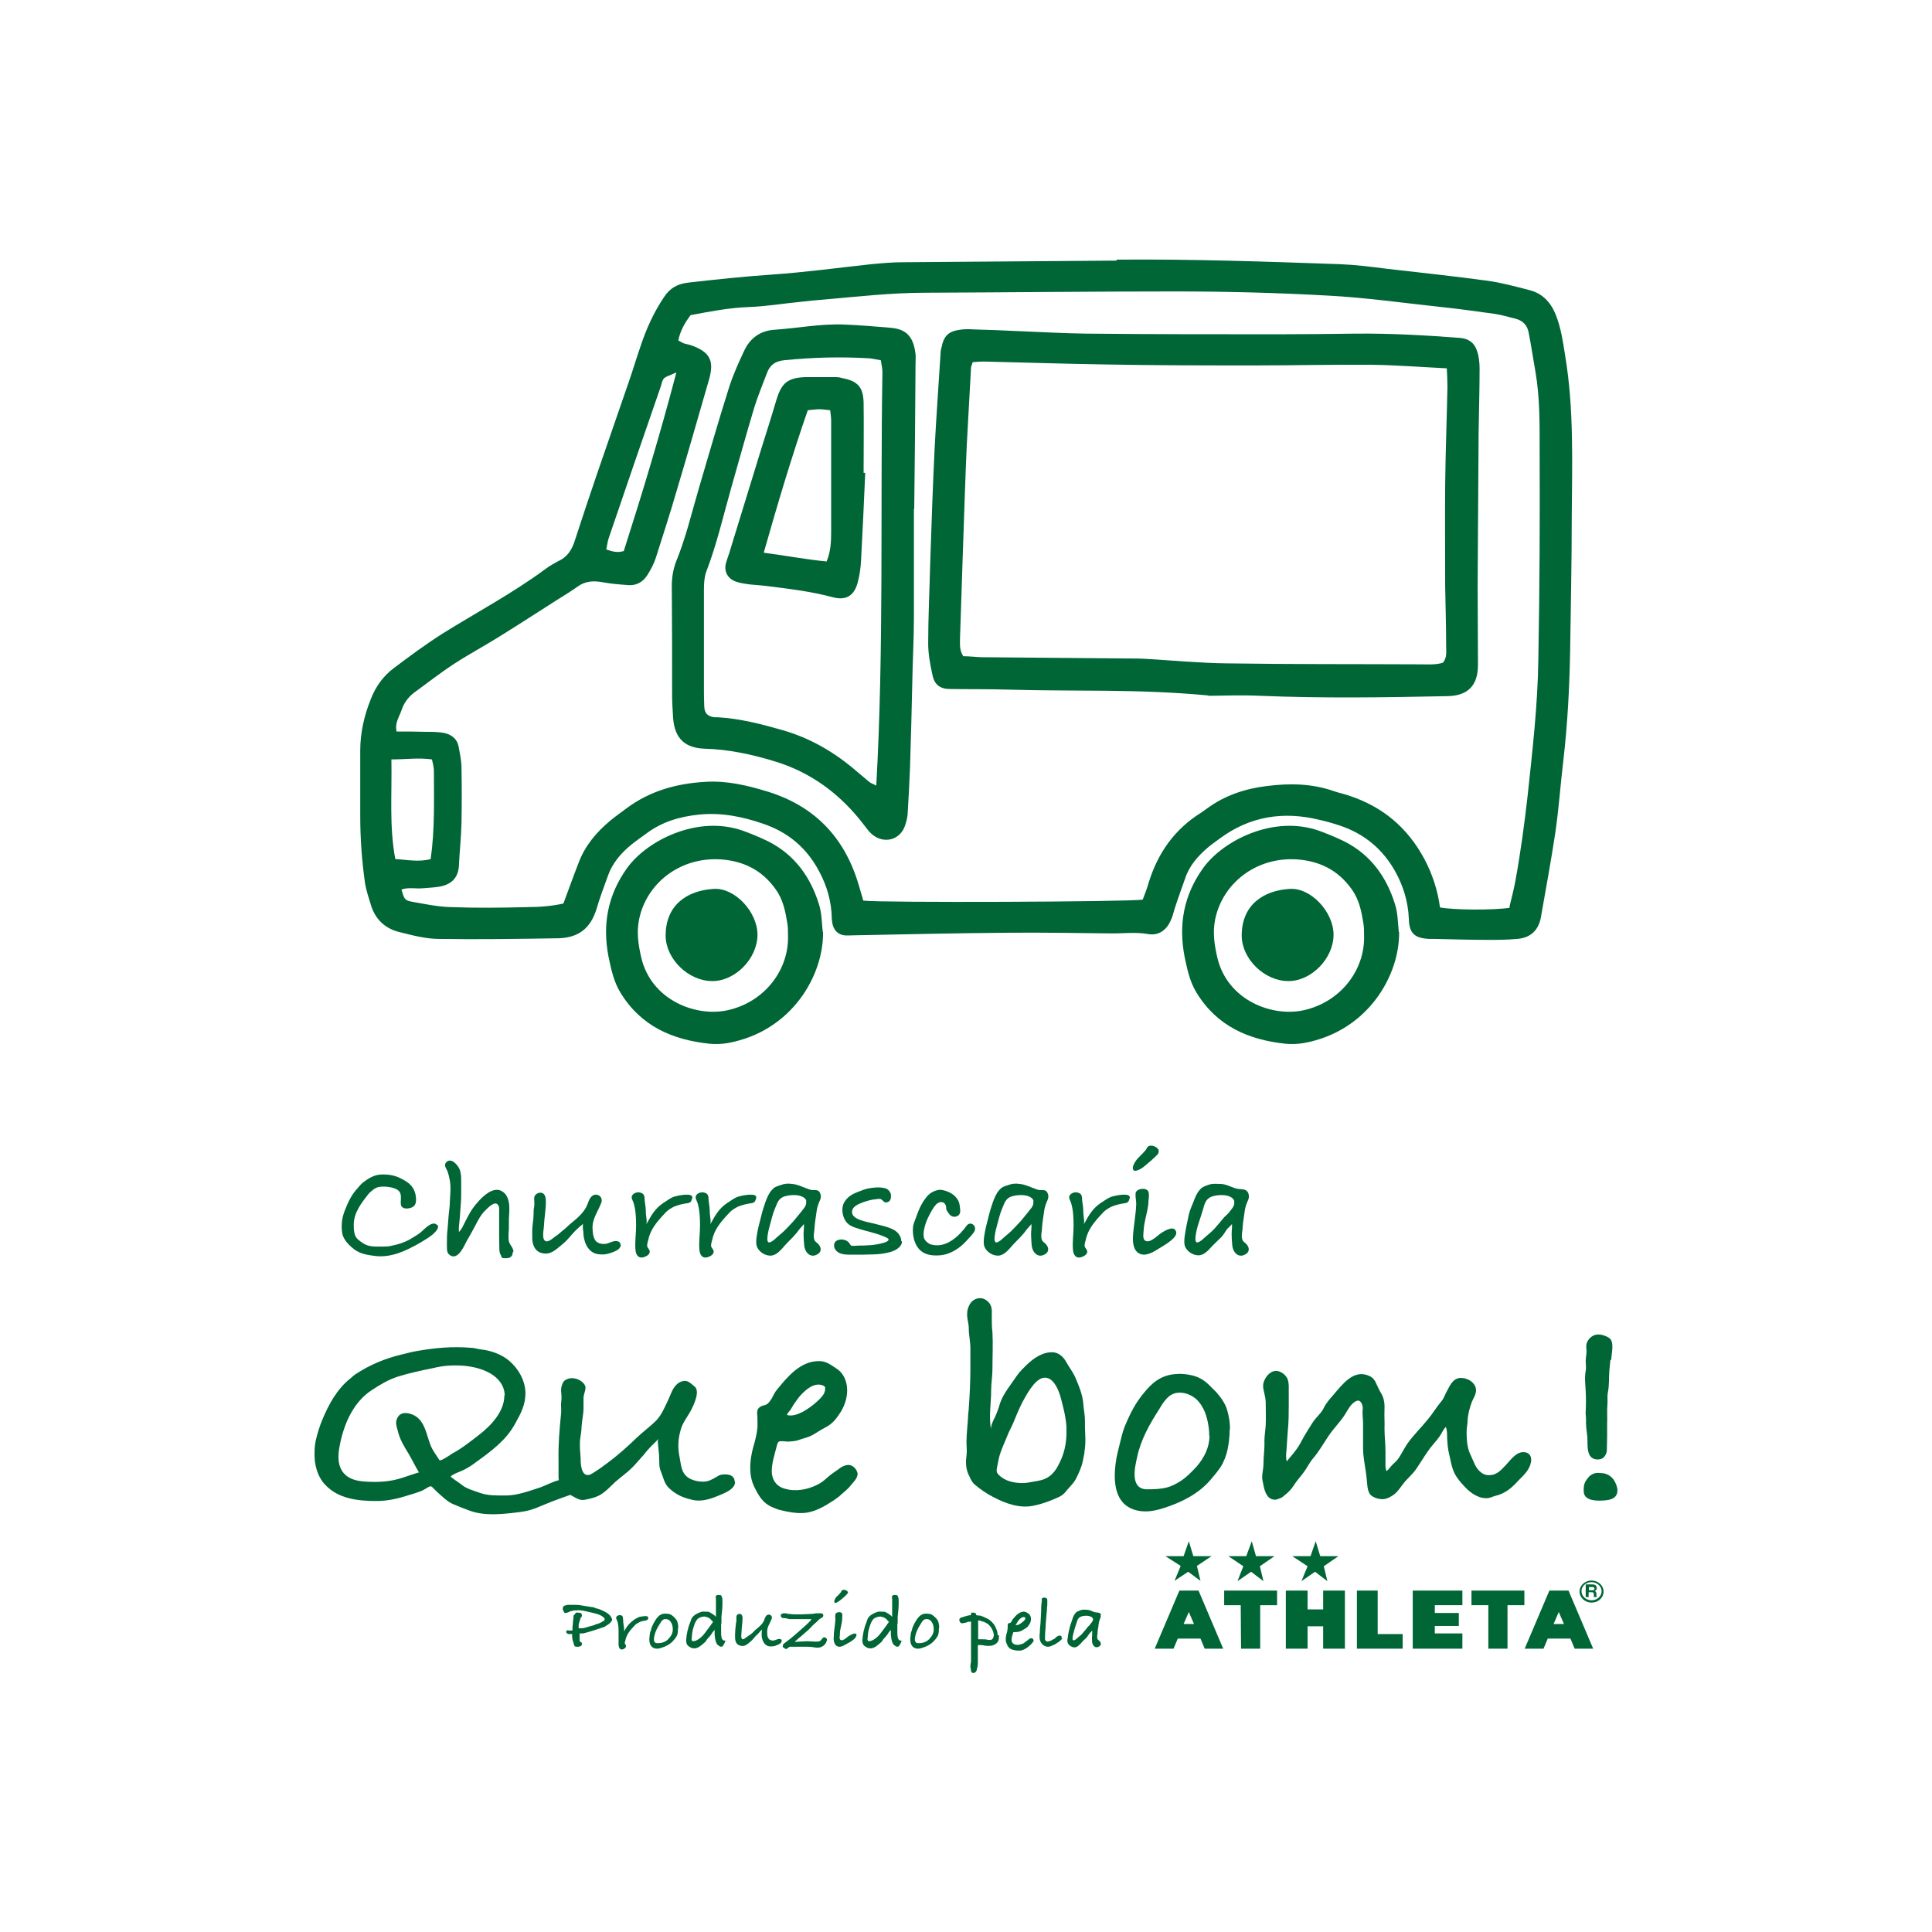
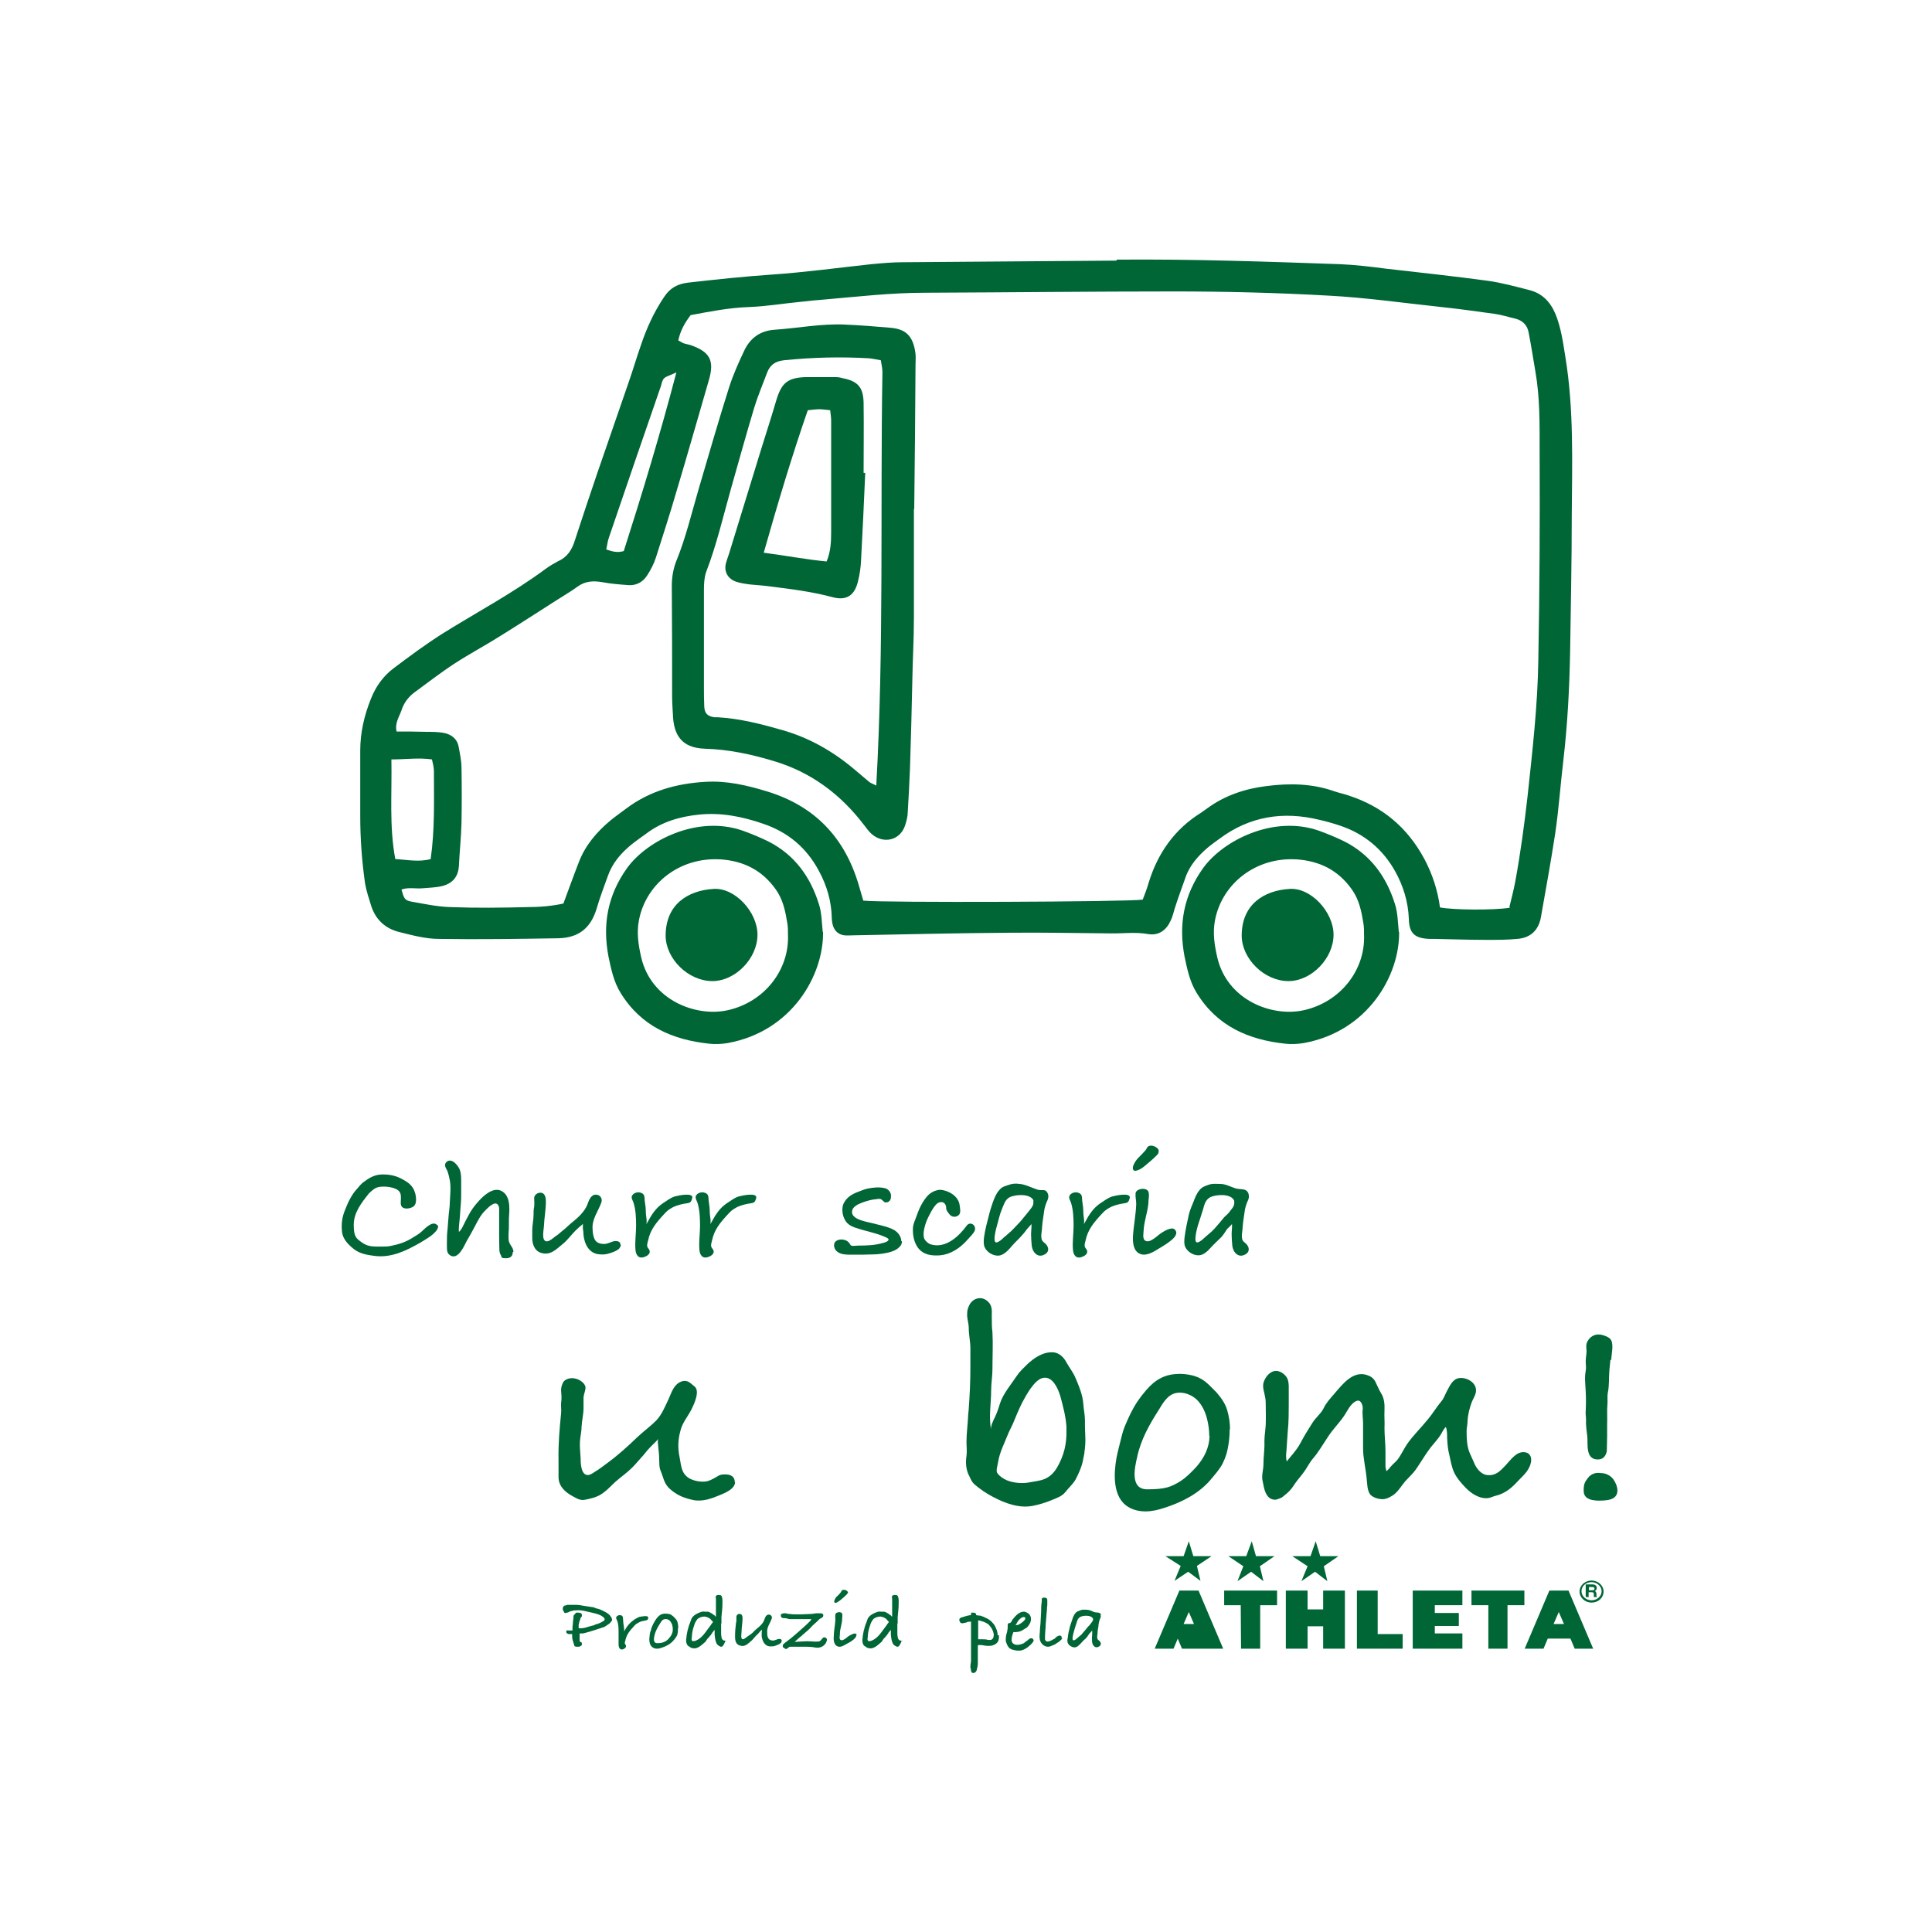
<svg xmlns="http://www.w3.org/2000/svg" id="_レイヤー_1" data-name="レイヤー_1" version="1.1" viewBox="0 0 595.3 595.3">
  <defs>
    <style>
      .st0 {
        fill: #006636;
      }
    </style>
  </defs>
  <path class="st0" d="M344.1,80c23-.2,45.9.6,68.8,1.4,4.8.2,9.6.8,14.3,1.4,10.4,1.2,20.8,2.3,31.1,3.7,4.4.6,8.7,1.8,13,2.9,3.9,1,6.4,3.6,8,7.4,1.7,4.2,2.3,8.6,3,13,2.7,16.3,2.1,32.8,2,49.2,0,13.9-.3,27.7-.5,41.6-.2,11.3-.8,22.6-2.1,33.8-.9,7.5-1.4,15-2.5,22.4-1.3,8.6-2.9,17.2-4.4,25.8-.7,4-3.2,6.4-7.3,6.7-3.1.3-6.2.3-9.2.3-5.5,0-11-.2-16.4-.3-.5,0-1,0-1.5,0-4.5-.2-6.2-1.7-6.3-6.2-.2-5.2-1.7-10.1-4.2-14.6-3.8-6.8-9.5-11.6-17-14.1-2.1-.7-4.2-1.3-6.4-1.8-11.1-2.7-21.4-1.1-30.7,5.8-1.2.9-2.5,1.8-3.7,2.8-3,2.6-5.6,5.5-6.9,9.4-1.1,3.1-2.2,6.1-3.2,9.2-.4,1.3-.7,2.7-1.3,3.9-1.3,2.9-3.7,4.7-7,4.1-4-.7-7.9-.1-11.8-.2-10.3-.1-20.6-.3-30.8-.2-16.1.1-32.2.5-48.3.8-.9,0-1.7.1-2.6,0-2.4-.3-3.8-2.1-3.9-5.2-.1-5.3-1.5-10.1-4-14.7-3.8-7.1-9.5-11.9-17.2-14.5-6.4-2.2-12.9-3.5-19.7-2.8-5.9.6-11.4,2.2-16.2,5.8-1.5,1.1-3.1,2.2-4.6,3.4-3.2,2.6-5.9,5.7-7.3,9.7-1.2,3.4-2.5,6.7-3.5,10.2-1.8,5.8-5.4,8.8-11.6,9-12.3.2-24.7.4-37,.2-4,0-8.1-1.1-12.1-2.1-4.2-1-7.3-3.7-8.7-8-.7-2.3-1.5-4.6-1.9-6.9-1-7-1.5-13.9-1.5-21,0-6.7,0-13.4,0-20,0-5.5,1.2-10.8,3.3-16,1.5-3.8,3.8-7,7-9.4,4.9-3.7,9.9-7.4,15.1-10.7,10.6-6.6,21.7-12.5,31.7-19.9,1.2-.9,2.6-1.7,3.9-2.4,2.9-1.3,4.3-3.6,5.2-6.6,2.2-6.8,4.5-13.6,6.8-20.4,3.2-9.4,6.5-18.7,9.7-28.1,1.3-3.7,2.4-7.5,3.7-11.2,1.8-5.4,4.1-10.5,7.3-15.2,1.8-2.7,4.1-3.9,7.2-4.3,8.7-1,17.3-1.9,26-2.5,10.2-.7,20.4-2.1,30.6-3.2,3.2-.3,6.5-.6,9.7-.6,21.9-.2,43.9-.3,65.8-.5M465.1,279.4c.6-2.5,1.3-5.1,1.8-7.8,1.6-8.7,2.8-17.6,3.8-26.4,1.5-14,3.1-27.9,3.3-41.9.4-21.6.5-43.1.4-64.7,0-8,.1-16.1-1.3-24.1-.7-4-1.3-8.1-2.1-12.1-.4-2.2-1.8-3.6-4-4.2-2.2-.5-4.3-1.2-6.5-1.5-5.8-.8-11.5-1.6-17.3-2.2-11.2-1.2-22.4-2.8-33.7-3.4-15.9-.9-31.8-1.3-47.8-1.3-25.5,0-51,.3-76.6.4-10.5,0-20.8,1.2-31.2,2.1-2.4.2-4.8.4-7.2.7-5.3.5-10.5,1.4-15.8,1.6-6.2.2-12.2,1.4-18.1,2.5-1.9,2.5-3.2,4.9-3.8,7.8.8.4,1.2.7,1.7.9.6.2,1.3.3,2,.5,6.1,2.1,7.5,4.8,5.7,10.9-3.3,11.3-6.5,22.7-9.9,34-2,6.9-4.2,13.7-6.4,20.6-.6,1.9-1.6,3.8-2.7,5.5-1.3,2-3.2,3.1-5.6,3-2.7-.2-5.5-.4-8.1-.9-2.8-.5-5.4-.4-7.8,1.4-2.1,1.5-4.3,2.8-6.5,4.2-5.8,3.7-11.5,7.4-17.3,11-4.6,2.9-9.5,5.5-14.1,8.5-4.3,2.8-8.4,6-12.5,9-1.8,1.4-3.1,3.2-3.8,5.4-.7,2-2.1,3.9-1.5,6.5,3.1,0,6.2,0,9.3.1,1.7,0,3.4,0,5.1.3,2.3.4,4.2,1.7,4.7,4.2.4,2.2.9,4.4.9,6.6.1,5.6.1,11.3,0,16.9-.1,4.4-.6,8.9-.8,13.3-.2,3.4-2,5.4-5.1,6.2-2,.5-4,.5-6.1.7-2.1.2-4.4-.4-6.5.4.8,2.8,1,3.3,3,3.7,4,.7,8.1,1.6,12.2,1.7,7.9.3,15.8.2,23.6,0,3.7,0,7.5-.3,11.1-1.1,1.6-4.3,3.1-8.5,4.7-12.6,2-5.3,5.5-9.4,9.8-13,1.6-1.3,3.3-2.5,4.9-3.7,7.2-5.4,15.5-7.7,24.4-8.2,6.6-.4,12.9,1.1,19.1,3,14.6,4.5,23.8,14.2,28.1,28.8.5,1.6.9,3.2,1.4,4.8,5.4.7,81.4.4,86.1-.3.6-1.6,1.3-3.3,1.8-5.1,2.8-9.2,8-16.6,16.2-21.7.6-.4,1.1-.8,1.7-1.2,5.5-4.1,11.9-6.2,18.5-7,7-.9,14-.8,20.8,1.6,1.4.5,3,.8,4.4,1.3,10.5,3.4,18.2,9.9,23.4,19.6,2.5,4.7,4.1,9.7,4.8,14.9,4.2.8,16.4.9,21.5.1M120.6,233.9c.2,10.7-.7,20.7,1.2,30.8,3.7.2,7.2,1,10.9,0,1.3-9.1,1-18.1,1-27.1,0-1.1-.3-2.3-.6-3.6-4.1-.6-8,0-12.5,0M208.3,114.8c-1.9.9-2.9,1.1-3.6,1.7-.6.5-.8,1.5-1,2.3-5.4,15.6-10.8,31.3-16.1,46.9-.4,1.1-.5,2.3-.8,3.6,1.8.6,3.3,1.1,5.4.5,5.7-17.8,11.1-35.6,16.2-55" />
  <path class="st0" d="M253.6,287.2c.2,13.2-9.5,30.6-29.4,34.2-1.8.3-3.8.4-5.6.2-11.4-1.2-21.1-5.4-27.4-15.7-2.1-3.4-2.9-7.3-3.7-11.1-1.9-9.9-.3-18.9,5.7-27.3,6.1-8.5,21.7-16.5,35.8-11.5,2.7,1,5.4,2.1,8,3.4,7.9,4.1,12.7,10.8,15.3,19.1.9,2.7.9,5.7,1.2,8.6M242.8,288.1c0-1.2,0-2.4-.2-3.6-.6-3.7-1.3-7.3-3.6-10.5-4.2-5.9-9.9-8.7-16.9-9.2-12.7-.8-23,7.5-25.2,18.6-.8,4-.2,7.8.7,11.7,3.1,13.1,16.8,18.3,26.5,16.2,11.5-2.5,19.1-12.5,18.7-23.2" />
-   <path class="st0" d="M372.4,214.3c-22.2-2.1-41.7-1.2-61.2-1.8-6.2-.2-12.3-.1-18.5-.2-3,0-4.8-1.3-5.4-4.4-.7-3.2-1.3-6.4-1.3-9.6,0-8,.4-16.1.6-24.1.4-12.1.8-24.3,1.4-36.4.5-9.6,1.2-19.1,1.8-28.7,0-.7.1-1.4.3-2,.7-3.6,2.1-5,5.7-5.5,1.3-.2,2.7-.2,4.1-.1,4.4.1,8.9.3,13.3.5,7.2.3,14.4.7,21.5.8,19.7.2,39.4.2,59.1.2,8,0,16.1-.1,24.1-.2,10.6-.1,21.2.5,31.8,1.3,2.8.2,4.6,1.5,5.4,4,.6,1.7.8,3.7.8,5.5,0,6.5-.2,13-.3,19.5-.1,15.7-.2,31.5-.3,47.2,0,8.2.1,16.4.1,24.6,0,6.3-3.1,9.5-9.4,9.6-19.2.4-38.3.7-57.5-.1-6.3-.3-12.7,0-16.3,0M446,113.5c-8.2-.4-15.7-1-23.2-1.1-12.2-.1-24.3.2-36.5.2s-30.5,0-45.7-.3c-12.5-.2-25-.6-37.5-.9-1.1,0-2.3.1-3.4.2-.2.8-.5,1.3-.5,1.7-.4,7.9-.9,15.7-1.3,23.6-.5,10.9-.8,21.9-1.2,32.8-.3,9.1-.6,18.1-.9,27.2,0,1.7-.2,3.4,1,5.3,1.7,0,3.5.2,5.3.3,15.4.1,30.8.3,46.2.4,1.5,0,3.1,0,4.6.1,8.4.5,16.7,1.3,25.1,1.4,19.9.3,39.7.2,59.6.3,2.4,0,4.8.2,7-.5,1.3-1.6,1-3.3,1-5,0-6.2-.2-12.3-.3-18.5,0-10.4-.1-20.9,0-31.3.1-10.1.5-20.2.7-30.3,0-1.7-.1-3.4-.2-5.7" />
  <path class="st0" d="M281.6,156.9c0,11.1,0,22.2,0,33.4,0,6.7-.4,13.3-.5,20-.2,8.7-.4,17.4-.7,26.2-.2,4.6-.4,9.2-.7,13.8,0,1.3-.4,2.7-.8,4-1.5,4.6-6.6,5.9-10.3,2.7-.9-.8-1.6-1.8-2.3-2.7-7.2-9.5-16.4-16.4-27.9-19.8-6.9-2.1-14-3.6-21.2-3.8-5.7-.2-9.3-2.7-9.8-9.5-.1-2.2-.3-4.4-.3-6.7,0-11.3,0-22.6-.1-33.9,0-2.6.4-5.1,1.3-7.5,3-7.3,4.8-15,7-22.5,3.1-10.5,6.1-21,9.4-31.4,1.2-3.7,2.8-7.3,4.5-10.9,1.8-4,4.9-6.4,9.5-6.7,7.2-.5,14.3-1.9,21.5-1.6,4.8.2,9.6.6,14.3,1,4.1.4,6.9,2,7.6,8.1.1,1,0,2.1,0,3.1-.1,14.9-.2,29.8-.4,44.6h0M270,242.1c2.4-42.8,1.2-85.2,1.9-127.5,0-1.1-.3-2.3-.5-3.6-1.3-.2-2.5-.5-3.6-.6-8.7-.5-17.4-.3-26.2.6-2.8.3-4.4,1.5-5.3,4-1.3,3.5-2.8,7-3.9,10.6-2.5,8.3-4.8,16.7-7.2,25.1-2.4,8.5-4.4,17.2-7.6,25.5-.6,1.7-.7,3.7-.7,5.5,0,9.9,0,19.8,0,29.8,0,2.1,0,4.1.1,6.2.1,2.1,1,3,3.1,3.3.3,0,.7,0,1,0,6.9.4,13.5,2.1,20.1,4,8,2.3,15.1,6.3,21.5,11.6,1.7,1.4,3.4,2.9,5.1,4.3.5.4,1.1.6,2.1,1.1" />
  <path class="st0" d="M205.1,288.3c0-9.6,6.8-13.9,14.7-14.4,6.6-.5,13.6,7.1,13.6,14.1,0,7.3-6.8,14.3-13.9,14.3-7.4,0-14.3-6.8-14.4-13.9" />
  <path class="st0" d="M431.1,287.2c.2,13.2-9.5,30.6-29.4,34.2-1.8.3-3.8.4-5.6.2-11.4-1.2-21.1-5.4-27.4-15.7-2.1-3.4-2.9-7.3-3.7-11.1-1.9-9.9-.3-18.9,5.7-27.3,6.1-8.5,21.7-16.5,35.8-11.5,2.7,1,5.4,2.1,8,3.4,7.9,4.1,12.7,10.8,15.3,19.1.9,2.7.9,5.7,1.2,8.6M420.3,288.1c0-1.2,0-2.4-.2-3.6-.6-3.7-1.3-7.3-3.6-10.5-4.2-5.9-9.9-8.7-16.9-9.2-12.7-.8-23,7.5-25.2,18.6-.8,4-.2,7.8.7,11.7,3.1,13.1,16.8,18.3,26.5,16.2,11.5-2.5,19.1-12.5,18.7-23.2" />
  <path class="st0" d="M382.6,288.3c0-9.6,6.8-13.9,14.7-14.4,6.6-.5,13.6,7.1,13.6,14.1,0,7.3-6.8,14.3-13.9,14.3-7.4,0-14.3-6.8-14.4-13.9" />
  <path class="st0" d="M266.6,145.7c-.4,9.1-.8,18.1-1.3,27.2-.1,2-.4,4.1-.9,6.1-1,4.4-3.5,6.2-7.9,5-6.3-1.7-12.8-2.5-19.2-3.3-2-.3-4.1-.4-6.1-.6-1.5-.2-3.1-.4-4.5-.9-2.5-.9-3.7-3.2-3-5.7.4-1.5,1-2.9,1.4-4.4,3.2-10.3,6.3-20.6,9.5-30.9,1.6-5.1,3.2-10.1,4.7-15.2,1.6-5.1,3.5-6.6,8.9-6.8,2.9,0,5.8,0,8.7,0,.9,0,1.7,0,2.6.3,4.8.9,6.5,2.8,6.6,7.6.1,7.2,0,14.4,0,21.6.1,0,.3,0,.5,0M235.3,170.3c6.9.9,13.1,2.1,19.4,2.7,1.3-3.1,1.4-6.2,1.4-9.2,0-11.4,0-22.9,0-34.3,0-1-.2-2-.3-3.1-1.3-.1-2.3-.3-3.3-.3-1.2,0-2.3.2-3.6.3-5,14.4-9.3,28.9-13.6,44" />
  <g>
    <g>
      <path class="st0" d="M240.8,505.7c0,.2,0,.4-.3.6-.4.4-1.1.6-1.6.8-.5.2-.9.2-1.5.2-1.8,0-2.5-1.7-2.7-3.1,0-.4,0-.7,0-1.1,0-.4.1-.6.1-1,0,0-.1.2-.2.2-.4.3-.7.8-1.1,1.2-.8.6-1.3,1.5-2,2.1-1.1.9-2,2-3.6,1.4-1.1-.3-1.4-1.5-1.4-2.4s0-.8,0-1.2c0-.8.1-1.6.2-2.5,0-.5.1-.9.2-1.4,0-.5,0-.9,0-1.3,0-.5.5-1,1-.9.8,0,.9.8.9,1.4,0,1.3-.3,2.7-.3,4,0,.5-.4,2.4.4,2.4.5,0,1.1-.7,1.5-.9.3-.2.7-.5,1-.7.6-.4,1-1,1.5-1.4,1-.8,2.2-1.8,2.6-3,.2-.6.5-1.6,1.4-1.6.7,0,1.1.7.9,1.2-.5,1.5-1.6,2.7-1.4,4.4,0,.5,0,1.1.3,1.6.3.6.9.8,1.5.8s1.3-.5,1.9-.5.8.3.8.6" />
      <path class="st0" d="M199.8,498.4c-.2.9-.4.8-1.3,1-.6.1-1.1.2-1.6.5-.4.2-1,.5-1.4,1-1.5,1.6-2.4,2.7-2.8,4.5,0,.3-.2.5-.2.8,0,.3.2.4.3.7.3.5-.1.9-.6,1.2-1.1.5-1.5-.3-1.6-1.2,0-1.3,0-2.6,0-3.8s0-2.5-.4-3.6c-.1-.4-.6-1-.2-1.4.3-.4.9-.5,1.3-.4.8.2.6.9.7,1.5,0,.6.1,1.2.2,1.8,0,.4.3,1.5,0,1.9.3-.6.6-1.1,1-1.7.8-1.1,1.5-1.6,2.3-2.2.5-.3,1-.6,1.5-.8.3,0,2.9-.7,2.7.3" />
      <path class="st0" d="M339.1,497.6s0,0,0,0c.2.5,0,.9-.2,1.3-.2.5-.3,1-.4,1.6,0,.8-.3,1.6-.3,2.4,0,.6-.2,1.2-.1,1.8,0,.6.6.7.9,1.2.3.5.3,1-.3,1.4-1.2.8-2.1-.3-2.2-1.4,0-.6-.1-1.2,0-1.8,0-.6.1-1.1,0-1.7,0,.1-.6.7-.8.9-.4.5-.6,1-1.1,1.5-.6.5-1.1,1-1.6,1.6-.5.5-1.1,1.2-1.9,1.2s-1.8-.6-2.1-1.4c-.2-.5-.1-1.1,0-1.5.1-1.2.4-2.4.7-3.6.2-.7.5-1.4.7-2.1.2-.7.5-1.4,1-2,.3-.4.9-.6,1.4-.8.7-.3,1.2-.2,2-.2s1.6.4,2.3.7c.9.3,1.8-.1,2.2.9M336.8,498.8c-.5-1.2-2.9-1.1-3.9-.6-.8.4-1,1.2-1.2,1.9-.3.9-.6,1.8-.8,2.6-.1.4-.9,3,0,2.7.4,0,.8-.5,1.1-.7.5-.5,1.2-.9,1.6-1.5.5-.6,1-1.1,1.5-1.8.2-.3.6-.5.8-.9.4-.5,1-1.1.9-1.7,0,0,0-.1,0-.2" />
      <path class="st0" d="M263.9,503.7c0,.3-.2.8-.4,1-.6.7-1.6,1.3-2.4,1.7-.9.5-2,1.3-3,.9-1.1-.4-1.3-1.9-1.2-2.9,0-1.8.4-3.5.5-5.2,0-.5-.1-1.1,0-1.7,0-.8,1.9-1.1,2.1-.2.1.4,0,.9,0,1.3,0,.9-.2,1.8-.4,2.7-.2.8-.3,1.3-.3,2.2,0,.5-.3,1.5.2,1.8.8.5,2.1-1,2.7-1.3.4-.2,1.5-.9,2-.6.1,0,.2.2.3.3M261.2,490.8c0,.2-.2.4-.4.6-.6.6-1.2,1.1-1.8,1.6-.4.3-.8.6-1.2.8-.8.3-.9-.3-.6-.9.2-.5.5-.9.9-1.2.4-.4.7-.7,1-1.1.1-.2.2-.5.4-.6.4-.3,1.1-.1,1.5.2.2.2.3.4.3.6" />
      <path class="st0" d="M318.5,505.4h0c0,.4-.3.6-.5.9-.2.3-.5.5-.8.8-.2.2-.4.3-.6.5-.7.5-1.6,1-2.5,1-.6,0-1.1,0-1.7-.2-.2,0-.5-.1-.7-.2-.8-.3-1.2-.9-1.5-1.7-.2-.4-.3-.8-.3-1.2,0-.8.1-1.6.4-2.4.1-.5.2-1,.2-1.5,0-.2,0-.5,0-.7,0-.4.2-.6.6-.6.3,0,.4-.3.6-.5.1-.2.2-.5.4-.7.8-1,1.9-2.3,3.4-2.3.5,0,.9.3,1.3.5.4.3.7.7.8,1.2.2.8,0,1.6-.5,2.3-.3.5-.6.9-1.2,1.2-.3.2-.7.4-1,.6-.3.2-.7.3-1.1.4-.3,0-.5.1-.8.1-.2,0-.6,0-.7,0-.1,0-.1.3-.2.4-.2.6-.4,1.3-.4,2s.4,1.2,1,1.4c.9.3,1.8,0,2.6-.3.3-.2.6-.4.8-.6.3-.2.6-.4.9-.7.2-.2.7-.4,1-.3.3.1.5.5.5.7M315.9,498.5c0,0,0-.2-.2-.2-.7-.2-1.3.4-1.7.8-.2.2-.4.5-.5.7-.1.2-.2.3-.3.5,0,.1-.2.2-.3.4.4.1.9,0,1.3-.3.4-.2.8-.5,1.1-.8.3-.3.7-.6.6-1" />
      <path class="st0" d="M208.9,501.7c0,.7,0,1.3-.2,1.9,0,.3-.2.5-.3.7-.3.5-.6.9-1,1.3-.9,1-2.2,1.7-3.5,2.1-.5.2-1,.3-1.4.3-.5,0-1-.1-1.4-.4-1.2-.8-1.1-2.6-.9-3.8,0-.5.2-1.1.4-1.6,0-.3.2-.7.3-1,.3-.7.6-1.3,1-1.9.1-.2.3-.4.4-.6.6-.8,1.3-1.4,2.4-1.5.5,0,.9,0,1.4.1.6.1.9.4,1.3.7.2.2.4.4.6.6.4.4.7.9.8,1.4.1.5.2,1,.2,1.5M207.3,502.2c0-.4,0-.8-.1-1.2-.1-.6-.4-1.1-.8-1.6-.4-.4-1-.6-1.6-.5-.7.1-1.1.8-1.4,1.3-.7,1.1-1.4,2.3-1.7,3.6-.2.8-.6,2.5.8,2.5s1.8-.2,2.6-.6c.5-.3.9-.7,1.2-1.1.6-.7,1-1.5,1-2.4" />
-       <path class="st0" d="M289.3,501.7c0,.7,0,1.3-.2,1.9,0,.3-.2.5-.3.7-.3.5-.6.9-1,1.3-.9,1-2.2,1.7-3.5,2.1-.5.2-1,.3-1.4.3-.5,0-1-.1-1.4-.4-1.2-.8-1.1-2.6-.9-3.8,0-.5.2-1.1.4-1.6,0-.3.2-.7.3-1,.3-.7.6-1.3,1-1.9.1-.2.3-.4.4-.6.6-.8,1.3-1.4,2.4-1.5.5,0,.9,0,1.4.1.6.1.9.4,1.3.7.2.2.4.4.6.6.4.4.7.9.8,1.4.1.5.2,1,.2,1.5M287.7,502.2c0-.4,0-.8-.1-1.2-.1-.6-.4-1.1-.8-1.6-.4-.4-1-.6-1.6-.5-.7.1-1.1.8-1.4,1.3-.7,1.1-1.4,2.3-1.7,3.6-.2.8-.6,2.5.8,2.5s1.8-.2,2.6-.6c.5-.3.9-.7,1.2-1.1.6-.7,1-1.5,1-2.4" />
      <path class="st0" d="M188.6,498.9c0,0,0,.1,0,.2,0,.2-.2.5-.4.7-.3.4-.7.7-1.2,1-.4.3-.9.6-1.4.7-1.8.6-3.6,1.2-5.5,1.7,0,0,0,0,0,0-.1,0-.3,0-.4.1-.1,0-.2,0-.4,0,0,0,0,0,0,0-.1,0-.3,0-.4,0,0,0-.1,0-.2,0,0,0,0,0,0,0,0,0-.1,0-.1,0,0,0,0,0,0,.1,0,.2,0,.4,0,.5,0,.3,0,.5,0,.8,0,.2,0,.5,0,.7,0,.2,0,.4.2.5.1,0,.3.1.4.2.1.1.1.3.1.5s0,0,0,.1c0,.2-.2.4-.4.5-.1,0-.3.1-.5.2,0,0-.1,0-.2,0,0,0-.2,0-.3,0-.2,0-.5,0-.7-.1-.1,0-.2-.1-.2-.2,0,0,0-.1-.1-.2,0-.2-.1-.5-.2-.7-.2-.6-.4-1.3-.4-1.9,0,0,0-.8,0-.8-.3,0-.6,0-.8,0-.1,0-.2,0-.3,0-.1,0-.3-.1-.4-.2,0,0-.1,0-.2-.1,0,0,0-.1-.1-.2,0,0,0,0,0-.1,0,0,0,0,0-.2,0,0,0-.1,0-.2,0,0,0-.1.1-.1.2,0,.4-.1.6,0,0,0,.1,0,.2,0,.1,0,.2,0,.3,0,.2,0,.3,0,.5,0,.2,0,.2,0,.2-.3,0-.2,0-.3,0-.5,0-.3,0-.7.1-1,0-.7.1-1.4.2-2.1,0-.3,0-.6.1-.8,0,0,0-.1.2-.2.2-.2.3-.4.4-.5,0,0,0,0,.1-.1,0,0,0,0,.1,0,.1,0,.3,0,.4,0h.2c.8,0,1.1.3,1.1.8s-.1.5-.3.6c0,.1,0,.3-.2.4,0,0,0,.1,0,.2,0,.2-.1.3-.2.5-.1.4-.2.8-.3,1.2,0,.1,0,.2,0,.4,0,0,0,.2,0,.2,0,0,0,0,0,0,0,0,0,.2,0,.2,0,0,0,.1,0,.2,0,0,0,0,0,.1,0,0,0,0,.2,0,0,0,0,0,.1,0,0,0,.1,0,.2,0,0,0,0,0,.1,0,.1,0,.2,0,.4,0,.2,0,.4,0,.6-.1.4,0,.8-.2,1.2-.3.5-.1.9-.3,1.4-.4.2,0,.5-.1.7-.2.1,0,.2-.2.4-.2.4-.1.8-.2,1.2-.4.4-.2.8-.4,1.1-.6.2-.1.3-.2.4-.4,0-.3,0-.5-.3-.7-.8-.8-2-1.1-3.2-1.4-.9-.2-1.7-.4-2.6-.6-.9-.2-1.8-.3-2.7-.2-.5,0-.9,0-1.3.2-.2,0-.4,0-.7.2,0,0-.1,0-.2.1-.3.2-.7.2-1,.3,0,0-.2,0-.2,0-.2,0-.3-.2-.3-.3-.2-.3-.3-.5-.4-.8,0-.3,0-.6.2-.9.1-.1.3-.2.4-.3,0,0,0,0,.1,0,.2,0,.5-.1.7-.2,0,0,.1,0,.2,0,0,0,.2,0,.3,0,.2,0,.4,0,.7,0,.4,0,.9,0,1.3,0,.9,0,1.7.1,2.6.3.9.1,1.7.3,2.6.4.2,0,.5,0,.7.2.1,0,.3.1.5.2.2,0,.3,0,.5.1.4.1.7.2,1.1.4.9.4,1.9.9,2.5,1.5.3.4.7.8.7,1.2" />
      <path class="st0" d="M223.4,505.6s0,0,0,0c0,0,0,.2,0,.3-.1.3-.3.7-.5,1,0,0-.1.2-.2.3-.1.1-.3.2-.5.2-.3,0-.5-.2-.7-.3-.1,0-.2-.2-.4-.3-.1-.1-.2-.2-.3-.4-.4-.8-.5-1.8-.6-2.7,0,0,0-.2,0-.3,0,0,0-.2,0-.2,0,0,0-.2,0-.2,0,0,0-.2,0-.3v-.3c0,0,0-.2,0-.2s0,0,0,0c-.2.2-.3.4-.5.6,0,0,0,0,0,0-.1.1-.2.2-.3.4,0,0,0,.1-.1.2,0,0-.1.1-.2.2,0,0,0,0,0,.1,0,0-.1.2-.2.2-.1.2-.3.3-.4.5,0,.1-.2.2-.3.3-.1.2-.3.3-.4.5-.1.1-.2.3-.3.5,0,.1-.2.2-.3.3-.4.4-.8.7-1.3,1.1-.5.4-1.1.7-1.7.8-.4,0-.9,0-1.3-.2-.2-.1-.4-.3-.6-.4-.1,0-.3-.2-.4-.3-.2-.2-.3-.5-.4-.8-.1-.5-.1-1,0-1.5,0-.7.2-1.3.3-2,0-.2.1-.5.2-.7,0-.1.1-.6.2-.8.1-.4.2-.7.4-1.1.2-.5.3-1,.5-1.4.5-.9,1.5-1.5,2.6-1.9.5-.2,1-.3,1.5-.2.3,0,.5,0,.8,0,.3,0,.5.1.7.2.4.2.7.4,1,.6.1.1.2.2.4.3.1,0,.2.2.3.3,0,0,.2.1.2.2,0-.2,0-.4,0-.6,0,0,0-.2,0-.3,0-.3,0-.6,0-1,0-.3,0-.6,0-.9v-1.8c0,0,0-.1,0-.2,0-.2,0-.5,0-.7,0-.3-.2-.6,0-.9.2-.4.8-.4,1.2-.3.1,0,.3,0,.4.1,0,0,.1.2.2.3.3.8.2,1.7.2,2.6,0,1.2-.2,2.4-.3,3.7,0,.3,0,.5,0,.8,0,.1,0,.3,0,.4,0,.2,0,.3,0,.5,0,.2,0,.3-.1.5,0,.3,0,.6,0,.9,0,.6,0,1.2,0,1.8,0,.4,0,.8.1,1.2,0,.5.3,1.1.8,1.2.3,0,.6,0,.7.3M219.5,499.7c0,0,0-.1,0-.2,0,0,0,0-.1-.1-.1,0-.2-.2-.3-.3-.2-.2-.3-.4-.6-.5-.4-.3-.9-.4-1.4-.5-.8,0-1.7.3-2.2.8-.4.5-.7,1-.9,1.6-.1.3-.2.6-.3.9-.2.6-.3,1.1-.4,1.7,0,.3-.1.6-.1.9,0,.3,0,.6-.1.9,0,.2,0,.5.2.7.2.2.6,0,.9,0,1.7-.6,2.8-2.1,3.8-3.5.3-.4.6-.8.9-1.2,0-.1.2-.2.2-.3,0,0,.1-.2.2-.3.1-.2.3-.3.4-.5,0,0,0-.1,0-.2" />
      <path class="st0" d="M277.7,505.6s0,0,0,0c0,0,0,.2,0,.3-.1.3-.3.7-.5,1,0,0-.1.2-.2.3-.1.1-.3.2-.5.2-.3,0-.5-.2-.7-.3-.1,0-.2-.2-.4-.3-.1-.1-.2-.2-.3-.4-.4-.8-.5-1.8-.6-2.7,0,0,0-.2,0-.3,0,0,0-.2,0-.2,0,0,0-.2,0-.2,0,0,0-.2,0-.3v-.3c0,0,0-.2,0-.2s0,0,0,0c-.2.2-.3.4-.5.6,0,0,0,0,0,0-.1.1-.2.2-.3.4,0,0,0,.1-.1.2,0,0-.1.1-.2.2,0,0,0,0,0,.1,0,0-.1.2-.2.2-.1.2-.3.3-.4.5,0,.1-.2.2-.3.3-.1.2-.3.3-.4.5-.1.1-.2.3-.3.5,0,.1-.2.2-.3.3-.4.4-.8.7-1.3,1.1-.5.4-1.1.7-1.7.8-.4,0-.9,0-1.3-.2-.2-.1-.4-.3-.6-.4-.1,0-.3-.2-.4-.3-.2-.2-.3-.5-.4-.8-.1-.5-.1-1,0-1.5,0-.7.2-1.3.3-2,0-.2.1-.5.2-.7,0-.1.1-.6.2-.8.1-.4.2-.7.4-1.1.2-.5.3-1,.5-1.4.5-.9,1.5-1.5,2.6-1.9.5-.2,1-.3,1.5-.2.3,0,.5,0,.8,0,.3,0,.5.1.7.2.4.2.7.4,1,.6.1.1.2.2.4.3.1,0,.2.2.3.3,0,0,.2.1.2.2,0-.2,0-.4,0-.6,0,0,0-.2,0-.3,0-.3,0-.6,0-1,0-.3,0-.6,0-.9v-1.8c0,0,0-.1,0-.2,0-.2,0-.5,0-.7,0-.3-.2-.6,0-.9.2-.4.8-.4,1.2-.3.1,0,.3,0,.4.1,0,0,.1.2.2.3.3.8.2,1.7.2,2.6,0,1.2-.2,2.4-.3,3.7,0,.3,0,.5,0,.8,0,.1,0,.3,0,.4,0,.2,0,.3,0,.5,0,.2,0,.3-.1.5,0,.3,0,.6,0,.9,0,.6,0,1.2,0,1.8,0,.4,0,.8.1,1.2,0,.5.3,1.1.8,1.2.3,0,.6,0,.7.3M273.7,499.7c0,0,0-.1,0-.2,0,0,0,0-.1-.1-.1,0-.2-.2-.3-.3-.2-.2-.3-.4-.6-.5-.4-.3-.9-.4-1.4-.5-.8,0-1.7.3-2.2.8-.4.5-.7,1-.9,1.6-.1.3-.2.6-.3.9-.2.6-.3,1.1-.4,1.7,0,.3-.1.6-.1.9,0,.3,0,.6-.1.9,0,.2,0,.5.2.7.2.2.6,0,.9,0,1.7-.6,2.8-2.1,3.8-3.5.3-.4.6-.8.9-1.2,0-.1.2-.2.2-.3,0,0,.1-.2.2-.3.1-.2.3-.3.4-.5,0,0,0-.1,0-.2" />
      <path class="st0" d="M254.7,505.6c0,.2-.1.4-.2.6-.5.9-1.5,1.5-2.6,1.5-.5,0-1-.1-1.6-.2-.8-.1-1.6-.1-2.4-.1-1,0-1.1,0-2.1,0-.5,0-1.8,0-2.3,0-.3,0-.5.2-.7.4-.2.1-.6.5-.9.2-.1-.1-.2-.2-.4-.3-.1,0-.3-.2-.3-.3,0,0,0-.2,0-.3,0-.1,0-.3.2-.5,0,0,.2-.1.2-.2.7-.5,1.4-1.1,2.1-1.6.7-.6,1.4-1.2,2.1-1.8,1.3-1.2,2.7-2.3,3.9-3.6.1-.1.2-.3.3-.5-.8,0-1.6,0-2.3,0-1,0-2,0-3,0s-.9,0-1.3,0c-.5,0-1-.3-1.6-.3-.5,0-1,0-1.2-.6,0-.1,0-.2,0-.4,0-.3.5-.4.8-.5.2,0,.4,0,.6,0,.4,0,.7.2,1,.2.3,0,.7,0,1.1.1,1.9.1,3.9,0,5.8-.1.5,0,1-.1,1.5-.2.3,0,.5,0,.8,0,.2,0,.4,0,.7,0,.3,0,.5.1.7.3.1.2.1.5,0,.7,0,.1-.3.3-.4.4-.1,0-.2.1-.4.2-.4.2-.7.6-1,.9-.7.6-1.4,1.2-2,1.9-.2.2-.4.4-.6.6-.8.7-1.6,1.4-2.4,2.1-.5.4-1,.8-1.5,1.3,0,0-.4.3-.4.4,0,0,0,0,.1,0,.4,0,2.9-.2,3.8-.2.3,0,2.8.2,3.1.1.3,0,.5,0,.8-.2.5-.3.7-1.1,1.3-1.1.4,0,.7.3.8.6,0,.1,0,.3,0,.4" />
      <path class="st0" d="M307.8,503.8c0,.1,0,.3,0,.4,0,.5,0,1.1-.3,1.6-.4.7-1.3,1.2-2.2,1.3-.9.1-1.8,0-2.7-.2-.2,0-.4,0-.5,0-.2,0-.5-.1-.7,0,0,0,0,.1-.1.2,0,.1,0,.3,0,.4,0,.3,0,.6,0,1,0,.6,0,1.3,0,2,0,.6,0,1.3,0,1.9,0,.6-.1,1.3-.3,1.9,0,.4-.2.7-.5,1-.3.2-.8.3-1.1,0-.1-.1-.1-.3-.2-.5,0-.4-.2-.9-.2-1.3,0-.5.1-1,.2-1.5,0-.5,0-2,0-2.3,0-.7,0-1.4,0-2,0-.3,0-2,0-2.2v-3.1c0-.2,0-.7,0-1,0-.4,0-1.7,0-1.8,0,0-.3.1-.3.1-.1,0-.2,0-.3,0-.2,0-.5,0-.7.2-.2,0-.7.2-.9.2-.4.1-.6.1-.9,0-.3-.2-.4-.5-.5-.8,0-.2,0-.4.1-.6.1-.1.3-.2.5-.3.6-.2,1.3-.4,2-.6.2,0,.3,0,.5-.1.1,0,.2,0,.3,0,.2,0,.2-.2.2-.3,0-.1,0-.3.1-.4,0,0,0,0,0-.1,0,0,.2,0,.3,0,.3,0,.7,0,1,.2.3.2,0,.5.3.6.1,0,.4,0,.5.1.2,0,.3,0,.5,0,.3,0,.6.2.9.3.2,0,.5.2.7.3.4.2.9.4,1.2.6.2.1,1,.8,1.2,1.1.4.4.7.9.9,1.4.1.2.2.5.3.7.2.5.3,1.1.3,1.7M306.2,504.1c0-.2,0-.4,0-.6-.2-1-.6-1.9-1.3-2.6-.1-.2-.3-.3-.5-.5-.1-.1-.3-.2-.5-.3-.3-.1-.5-.3-.8-.4-.2,0-.5-.1-.7-.2l-.7-.2s-.1,0-.2,0c0,0-.1,0-.1,0-.1,0,0,.2,0,.3,0,0,0,0,0,0,0,0,0,.2,0,.3,0,.2,0,.3,0,.5,0,.3,0,.7,0,1,0,.7,0,1.2,0,1.9,0,.3,0,.8,0,1.2,0,.1,0,.2,0,.4,0,0,0,.2,0,.2,0,0,.3,0,.4,0,.2,0,.5,0,.7,0,.7,0,1.3,0,2,.2.2,0,.5,0,.7,0,.4,0,.8-.4.9-.8,0-.2.1-.4.1-.6" />
      <path class="st0" d="M327.4,504.7s0,0,0,0c-.1.3-.4.5-.7.8-.2.2-.5.5-.8.6-.5.4-1,.7-1.6.9-.4.2-.9.4-1.4.4-1,0-1.9-.7-2.3-1.6-.4-.9-.3-1.9-.2-2.8,0-.9.1-1.8.2-2.7l.2-3.7c0-1,0-2.1.2-3.1,0-.2,0-.5,0-.7,0,0,0-.2,0-.2.2-.3.6-.4,1-.3.1,0,.2,0,.3.1,0,0,.2,0,.3.2,0,0,0,0,0,.1,0,0,.1.1.1.2,0,0,0,.2,0,.2,0,.4,0,.7,0,1.1,0,.4,0,.7-.1,1.1,0,.5,0,1-.1,1.6-.1,1.2-.2,2.4-.3,3.7,0,1.2-.2,2.4-.2,3.6,0,.3,0,.7,0,1,.1.3.4.6.7.6.2,0,.4,0,.6-.1.4-.1.8-.3,1.1-.5.2-.1.5-.2.7-.4,0-.1.6-.6.7-.6.3-.2.7-.3,1-.2.3.1.4.5.3.9" />
    </g>
-     <path class="st0" d="M177.3,457.9c0,1,0,1.6-.7,2.3-.3.3-3,1.1-3.4,1.3-2.5.9-3.8,1.4-6.2,2.4-2.3,1-3.8,1.6-6.8,2-5.6.7-10.9,1.3-15.7-.5-1.6-.6-3.2-1.2-4.8-1.9-1.9-.8-3.3-2.3-4.8-3.6-.5-.4-1.5-1.6-2-1.9-.5-.3-2.1,1.1-3.3,1.5-1.3.5-2.7.9-4,1.3-3.1,1-6.3,1.7-9.6,1.7-5.8,0-11.7-.7-15.7-4.9-2-2-3-4.9-3.3-7.6-.2-2.1-.1-4.6.4-6.6.5-2,1.1-4,1.9-5.9,1.9-4.6,4.5-9.5,8.7-12.8.6-.5,1.2-1.1,1.9-1.5,4.2-2.7,8.7-4.6,13.7-5.8,1.6-.4,3.1-.8,4.8-1.1,5.6-1,11.2-1.5,16.8-1,1,0,2,.4,3,.5,3.1.3,6.5,1.6,8.7,3.5,2.9,2.5,4.8,5.9,5,9.6.1,3.9-1.4,6.6-3.3,10-2.7,4.9-7.3,8.3-11.9,11.6-1.3,1-2.5,1.8-4,2.5-1.2.6-2.8,1-3.8,1.9-.2.2,2.5,1.9,3.1,2.4,1.8,1.5,3.7,1.9,5.9,2.7,2.5.9,5.4.8,8.1.8,3.4,0,7.4-1.5,10.5-2.5,1.9-.7,3.7-1.7,5.6-2.2,1.3-.4,3.2-.2,4.3.5.7.4.9,1,.8,1.5M155.5,430c0-2.9-1.8-5.3-4.4-6.8-3.8-2.2-8.6-2.7-13-2.4-1.7.1-3.2.4-4.9.8-3.9.8-7.2,1.5-10.7,2.6-3,1-5.3,2.4-7.9,4.1-6.2,4-9,11.5-10.1,18.1-.4,2.5-.4,5.4,1.4,7.5,2.1,2.4,5.3,2.6,8.4,2.7,3.3.1,6.4-.2,9.5-1.2.4-.1,5.3-1.8,5.3-1.7-1.1-1.8-2-3.7-3.1-5.6-1.4-2.3-2.8-4.5-3.4-7.1-.4-1.6-1-2.8,0-4.4.8-1.3,2.3-1.4,3.7-1,4.6,1.2,5,6.4,6.4,9.8.6,1.5,1.8,3.1,2.7,4.5.3.5,3.6-1.8,3.9-2,3-1.6,5.6-3.7,8.2-5.7,3.9-3,7.9-7.3,7.9-12.2" />
    <path class="st0" d="M226.5,456.6c0,2.1-2.8,3.3-4.5,4-2.6,1.1-5.5,2.2-8.4,1.6-2.7-.6-4.6-1.3-6.7-3-2.3-1.8-2.3-3.5-3.3-5.9-.6-1.4-.4-2.7-.5-4.1,0-1.2-.2-2.4-.3-3.7,0-.5-.3-1.7.1-2.2-.8,1-1.9,1.9-2.8,2.9-.9.9-1.6,2-2.5,2.9-.9,1-1.8,2.1-2.8,3.1-1.6,1.6-3.5,2.9-5.2,4.4-1.6,1.5-3,3.1-5,4.2-1.4.7-2.8,1-4.3,1.3-1.5.3-2.4-.3-3.7-1-2.5-1.3-4.5-3.2-4.5-6,0-1.7,0-3.5,0-5.2-.1-4.9.3-9.6.8-14.5.1-1.1-.1-2.2,0-3.2.2-1.3.1-2.3,0-3.5-.1-.9.2-2.1.7-2.9.6-.9,2.2-1.3,3.2-1.1,1.4.1,3.4,1.3,3.6,2.7.1.9-.5,2.1-.6,3.1,0,1.1,0,2.3,0,3.4,0,1.9-.5,3.8-.6,5.7,0,1.5-.4,3-.5,4.5-.1,1.7.1,3.4.2,5.1,0,1.2,0,5.4,2.3,5.3.7,0,1.8-.8,2.4-1.2,1.2-.7,2.3-1.6,3.4-2.4,3.3-2.4,6.4-5.2,9.3-8,1.9-1.8,4.1-3.4,5.9-5.2,1.8-1.9,2.8-4.5,3.9-6.8.8-1.8,1.5-4.3,3.8-5.2,1.9-.7,2.7.4,4.1,1.5,1.8,1.4-.2,5.6-.9,7-1.1,2.2-2.8,4.1-3.4,6.5-.8,2.8-.9,5.5-.3,8.3.5,2.4.4,4.8,2.8,6.4,1.4.9,4,1.4,5.7,1,1.2-.3,2.5-1.1,3.5-1.7.5-.3,1.2-.4,2-.4,2,0,3,.8,3,2.4" />
-     <path class="st0" d="M264.2,454.3h0c0,1.3-1.3,2.4-2,3.3-.8,1.1-2,2-3,2.9-.7.7-1.5,1.2-2.3,1.8-2.8,1.8-6,3.8-9.6,3.9-2.2.1-4.3-.3-6.4-.8-1-.2-1.8-.5-2.7-.9-3.2-1.3-4.5-3.7-5.9-6.6-.7-1.5-1-3-1.1-4.6-.2-3.1.5-6.2,1.4-9.2.5-2,.9-3.8.8-5.8,0-1,0-1.9-.1-2.8-.1-1.5.8-2.2,2.2-2.5,1.2-.3,1.6-1.1,2.3-2.1.5-.9.9-1.9,1.6-2.7,3.2-3.9,7.3-9,13.2-8.8,1.9,0,3.5,1.2,5,2.2,1.7,1,2.8,2.8,3.2,4.7.7,3-.2,6.4-1.9,9-1.3,2-2.5,3.5-4.7,4.6-1.4.7-2.6,1.6-3.9,2.3-1.3.7-2.8,1-4.2,1.5-1,.4-2.1.4-3.2.5-.7,0-2.3-.3-2.9,0-.5.3-.5,1-.7,1.5-.6,2.5-1.5,5-1.5,7.6s1.4,4.7,4,5.4c3.4,1,7,.3,10-1.2,1.3-.6,2.2-1.4,3.2-2.3,1.1-1,2.3-1.7,3.5-2.6,1-.8,2.6-1.6,3.9-1,1.1.5,1.9,1.8,1.9,2.9M254.3,427.7c0-.4-.4-.7-1-.9-2.6-.8-5,1.4-6.6,3.1-.8.9-1.4,1.8-2.1,2.8-.4.6-.7,1.2-1.1,1.8-.4.5-.9.9-1,1.5,1.6.5,3.5-.3,4.9-1,1.6-.9,3.1-2,4.4-3.2,1.1-1,2.7-2.5,2.4-4.1" />
    <path class="st0" d="M334.2,447.4c-.2,1-.4,2-.6,3-.4,1.8-1.3,3.8-2.2,5.5-.8,1.4-2.1,2.5-3.1,3.8-1.1,1.4-2.6,1.8-4.2,2.5-1.9.8-3.9,1.4-5.9,1.8-4.2.8-8.5-.8-12.1-2.7-2-1-4.2-2.5-5.8-3.9-.8-.7-1.2-1.6-1.6-2.5-1.1-2-1.2-4.2-.9-6.3.2-1.5,0-2.9,0-4.3,0-2.7.4-5.3.5-8,0-.8.2-1.6.2-2.3.3-4.1.5-8.3.5-12.4s0-4.1,0-6.2c0-2-.5-4.1-.5-6.2,0-1.4-.5-2.7-.5-4.1s.2-1.9.6-2.8c.6-1.3,1.8-2.3,3.4-2.3,1.3,0,2.5.9,3.1,1.9.8,1.5.4,2.9.5,4.5,0,1.3,0,2.7.2,4.1.2,3.8,0,7.5,0,11.4,0,2.1-.4,4.3-.4,6.5,0,4.1-.8,8.1,0,12.3-.3-1.2.7-3.1,1.2-4.1.6-1.3,1.1-2.7,1.5-4.1,1-3.1,3.5-6,5.3-8.7.8-1.2,2-2.3,3-3.3,2.1-2,5-4.1,8.3-3.8,1.8.2,3.2,1.7,3.9,3.1.9,1.6,2.1,3.1,2.8,4.8,1.1,2.6,2.2,5.2,2.4,8,.1,1.7.5,3.3.5,5,0,1.6,0,3.2.1,4.7.1,1.8,0,3.6-.3,5.4M328.6,440.6c0-.3,0-.6,0-1-.2-3.1-1-6.1-1.8-9.1-.5-1.8-1.8-5.3-4.1-5.9-2.3-.6-4.1,1.8-5.2,3.3-.9,1.3-1.7,2.7-2.5,4.2-1.1,2.2-2,4.4-2.9,6.6-.4.9-.9,1.8-1.3,2.7-1.2,3.1-2.8,6-3.3,9.3-.1.8-.7,2.5-.2,3.2.7,1,1.8,1.7,2.9,2.2,2.2.9,5,1.1,7.3.6,1.5-.3,3-.4,4.4-1,1.7-.7,2.9-2,3.8-3.5,2.2-3.8,3-7.4,2.9-11.5" />
    <path class="st0" d="M378.9,440.3c0,2.6-.3,5.2-1,7.7-.3,1-.7,2-1.2,3-1,1.9-2.5,3.5-3.9,5.2-3.6,4.1-8.7,6.7-14,8.4-1.8.6-3.8,1.1-5.8,1.1-1.9,0-3.8-.4-5.4-1.4-4.9-3-4.4-10.4-3.6-15,.4-2.1,1-4.2,1.5-6.3.3-1.3.7-2.6,1.2-3.8,1.1-2.6,2.2-5,3.8-7.4.6-.8,1.1-1.6,1.8-2.4,2.5-3.2,5.3-5.6,9.7-6,2-.2,3.6,0,5.4.4,2.2.6,3.5,1.4,5.1,2.9.8.8,1.5,1.5,2.3,2.3,1.4,1.6,2.7,3.4,3.3,5.4.6,2,.9,4,.9,6.1M372.6,442.4c0-1.6-.2-3.2-.6-4.9-.5-2.2-1.5-4.5-3.2-6.2-1.6-1.5-4-2.5-6.3-2.1-2.8.5-4.2,3.2-5.5,5.3-2.9,4.5-5.5,9.2-6.6,14.4-.7,3.1-2.4,10,3.1,10s7.3-.7,10.2-2.5c1.9-1.2,3.5-2.9,5-4.5,2.4-2.8,3.9-5.8,4-9.5" />
    <path class="st0" d="M471.6,451c0,.3-.2.6-.3.9-.9,2.1-2.7,3.4-4.2,5.1-1.7,1.8-3.7,3.3-6.3,3.9-.8.2-1.5.6-2.3.7-2.7.3-5.3-1.5-7-3.3-1.4-1.5-2.5-2.7-3.4-4.5-.8-1.7-1.1-3.6-1.5-5.4-.5-1.9-.6-3.5-.7-5.4,0-.9,0-2.5-.4-3.3-.9.8-1.3,2.1-2,3-.8,1.1-1.7,2.1-2.6,3.2-.7.9-1.3,1.8-1.9,2.7-1,1.5-1.9,3-2.9,4.4-.9,1.2-2.1,2.3-3.1,3.4-1.2,1.4-2.3,3.4-3.9,4.4-1.1.7-2.3,1.3-3.7,1.1-1.1-.1-2.2-.5-3-1.2-1.2-1.2-1.1-3.6-1.3-5.2-.3-3.1-1.1-6.2-1.1-9.3,0-2.6,0-5.1,0-7.7,0-1.4-.3-3-.1-4.3.1-1-.5-3.2-2-2.5-1.8.8-2.7,3-3.7,4.5-1.5,2.2-3.4,4.1-4.8,6.2-1.7,2.5-3,4.9-5,7.2-.8,1-1.4,2.1-2.1,3.2-.8,1.2-1.7,2.3-2.6,3.4-.8,1-1.4,2.2-2.3,3.1-.7.8-1.6,1.4-2.4,2.1-1.1.5-1.8.7-2.1.7-1.8,0-2.9-1.3-3.5-4l-.4-2c-.3-1.6.3-3.3.3-4.9,0-2.4.4-4.7.3-7.1,0-1.7.3-3.3.4-5,.1-2.3,0-4.6,0-6.9,0-.9-.2-1.9-.4-2.8-.2-.8-.4-1.6-.4-2.4,0-.7.2-1.4.6-2.1.6-1.2,1.9-2.5,3.4-2.5,1.5,0,3.2,1.4,3.6,2.7.2.6.3,1.4.3,1.9,0,2,0,3.9,0,5.9s0,5.4-.3,8.1c-.1,1.4-.2,2.9-.3,4.3,0,1.6-.5,3.4,0,5,.8-1.1,1.7-2,2.5-3.1.8-1,1.5-2.1,2.1-3.3,1-1.9,2.2-3.7,3.3-5.5,1-1.6,2.6-2.8,3.4-4.4.8-1.7,2-3,3.3-4.5,2.6-3,6.1-7.8,10.9-5.5,1.1.5,1.7,1.4,2.1,2.4.5,1,.8,1.8,1.4,2.8,1,1.5,1.2,3.5,1.1,5.3-.1,1.9.1,3.7,0,5.6,0,2.4.3,4.7.3,7.1s0,3.1,0,4.6c0,.5.2,1,.3,1.5.7-.5,1.1-1.2,1.6-1.7.5-.6,1.2-1.1,1.7-1.7,1.2-1.5,2-3.4,3.1-5,1.9-2.7,4.3-5,6.4-7.6,1.5-1.8,2.6-3.7,4.1-5.5.8-.9,1.1-2,1.7-3.1.9-1.6,1.7-3.8,3.9-4.1,2.4-.2,5.1,1.4,5.1,3.8,0,1.3-.8,2.4-1.3,3.6-.7,1.9-1.2,3.8-1.3,5.8,0,1.1-.3,2.1-.3,3.2,0,2.2.1,4.8,1,6.8.4,1,.9,1.9,1.3,2.9.6,1.6,2.1,3.6,4,3.8,2.8.3,4.2-1.4,5.9-3.2,1.5-1.6,3.3-4.3,5.9-3.8,1.7.3,2,1.9,1.7,3.2" />
    <path class="st0" d="M496.2,419.1c-.1,1-.2,2-.3,3-.2,2.4,0,4.8-.5,7.1-.2,1.1,0,2.3-.1,3.4-.2,2.1,0,4.2-.1,6.3,0,1.3,0,2.5,0,3.7,0,1.5-.1,3.1-.1,4.6-.4,1.7-1.3,2.5-2.8,2.5-3.8,0-3-4.7-3.2-7-.2-1.8-.5-3.5-.4-5.3,0-.9-.2-1.7-.1-2.6.1-2,.1-4.1,0-6.1-.1-2.1-.4-4.2,0-6.3.2-1.1,0-1.9,0-3,0-1.3.4-2.5.2-3.8-.1-1.2,0-2,.9-3.1.7-.8,1.8-1.4,3-1.3,1,0,2.6.6,3.3,1.2,1.4,1.2.6,4.4.5,6,0,.2,0,.3,0,.5M498.3,458.5c.4,2.3-.9,3.6-3.7,3.8-2.3.2-6.3.3-6.6-2.5-.1-1.3,0-2.6.7-3.6.3-.4.7-1,1-1.3,1.2-1,2.2-1.2,3.7-1,.7,0,1.5.2,2.2.6,1.3.7,2,1.9,2.5,3.2,0,.3.2.6.2.8" />
    <path class="st0" d="M134.9,377.4c.3.7-.2,1.6-.7,2.1-1.2,1.4-3.1,2.4-4.7,3.4-4.2,2.4-8.8,4.7-13.9,4.1-2.3-.3-4.5-.6-6.4-2-1.8-1.4-3.5-3.1-3.8-5.3-.3-2.6,0-4.7,1-7.1.9-2.3,2-4.6,3.8-6.5.5-.6,1-1.2,1.6-1.7,1.7-1.3,3.4-2.4,5.6-2.5,2-.1,4.2.2,6.1,1.2,1.4.7,2.8,1.5,3.7,2.9.7,1.1,1,2.4,1,3.6,0,1-.2,1.9-1.2,2.4-.9.4-2.2.6-3,0-1.4-1.1.8-4.3-1.9-5.6-1.5-.7-3.5-.9-5.1-.7-1.5.2-2.3,1.1-3.3,2-2.3,2.9-4.7,5.9-4.7,9.7s.8,4.2,2.6,5.5c1.9,1.4,4,1.2,6.3,1.2s2.3-.2,3.4-.4c2-.4,4.1-1.2,5.8-2.3,1.1-.7,2.1-1.2,3-2.1.8-.7,3-3.1,4.4-2,.1.1.3.3.3.4" />
    <path class="st0" d="M158,385.8c0,1.2-.7,1.9-2.1,1.9s-1.3-.2-1.5-.8c-.7-1.3-.5-1.3-.6-6.3,0-.8,0-3.3,0-4.1v-3.2c0-.7.1-1.5-.4-2.1-1-1.3-3.2,1.1-3.9,1.8-1.4,1.3-2.4,3.4-3.3,5.1-.9,1.7-1.3,2.4-2.4,4.3-.7,1.3-2.6,6-5.1,4.4-1.3-.8-.9-2.3-1-3.5,0-1.5,0-3,.2-4.5.1-1.2.2-2.6.3-3.8.1-1.6.4-3,.4-4.6.1-2.2.4-4.5,0-6.7-.2-1-.4-2-.8-3-.4-.8-1.1-1.7-.3-2.6,1.7-1.7,4,1.4,4.3,2.7.3,1.1.3,2.2.3,3.4s0,2.2,0,3.3c0,1.1,0,2.2-.1,3.3-.2,2.1-.2,3.3-.4,5.2-.1,1.2-.3,2.4-.2,3.6,1-.9,1.4-2.2,2-3.3.3-.6.6-1.1.9-1.7.8-1.6,1.9-3.1,3.1-4.4,1.4-1.6,4.4-4.5,7-3.3,1.8.9,2.3,2.6,2.5,4.4,0,.8.1,1.7,0,2.5-.1,1.2-.1,2.2-.1,3.4s0,1.9-.1,2.8c0,.9-.1,2,.2,2.8.4,1,1.3,1.8,1.3,2.9" />
    <path class="st0" d="M191.3,383.6c0,.3-.2.7-.5,1.1-.8.8-2.1,1.2-3.1,1.5-.9.3-1.8.4-2.8.3-3.4-.1-4.8-3.2-5.1-5.9,0-.7-.1-1.4-.2-2.1,0-.7,0-.7,0-1.4-.1.1-.3.3-.4.4-.8.6-1.1,1-1.9,1.7-1.3,1.3-2.4,2.9-3.9,4.1-2,1.6-3.8,3.7-6.8,2.7-2-.7-2.6-2.8-2.6-4.6s0-1.5,0-2.3c0-1.6.4-3.2.4-4.7,0-.9,0-1.7.2-2.6.1-.9,0-1.6,0-2.5-.1-1,.9-1.8,1.9-1.8,1.5,0,1.7,1.6,1.7,2.7,0,2.6-.5,5.1-.6,7.6,0,.9-.9,4.5.8,4.7,1,0,2.1-1.1,2.8-1.6.7-.4,1.3-1,1.9-1.5,1.1-.8,1.9-1.7,3-2.6,1.9-1.5,4.1-3.5,4.9-5.7.4-1.1,1-3,2.6-3,1.4,0,2.1,1.3,1.7,2.4-1,2.8-3,5.2-2.7,8.3,0,.9.2,2.2.6,3,.5,1.1,1.7,1.5,2.9,1.5,1.4,0,2.4-.9,3.6-.9s1.5.6,1.5,1.2" />
    <path class="st0" d="M213.3,369.1c-.4,1.7-.8,1.5-2.5,1.8-1.1.2-2.1.5-3.1.9-.8.4-1.9,1-2.7,1.9-2.9,3.1-4.6,5.2-5.3,8.5-.1.5-.3,1-.3,1.5,0,.7.3.8.6,1.3.6,1-.2,1.8-1.2,2.2-2,.9-2.9-.5-3-2.2-.2-2.4.2-4.9.2-7.3s-.1-4.7-.7-6.8c-.2-.9-1.1-1.9-.4-2.7.5-.7,1.7-1,2.5-.7,1.5.4,1.1,1.7,1.3,2.8.2,1.2.3,2.2.3,3.4,0,.8.5,2.9.1,3.6.7-1.1,1.2-2.2,1.9-3.2,1.4-2.1,2.8-3.1,4.4-4.1.9-.6,1.8-1.2,2.8-1.4.7-.2,5.6-1.3,5.1.6" />
    <path class="st0" d="M233,369.1c-.4,1.7-.8,1.5-2.5,1.8-1.1.2-2.1.5-3.1.9-.8.4-1.9,1-2.7,1.9-2.9,3.1-4.6,5.2-5.3,8.5-.1.5-.3,1-.3,1.5,0,.7.3.8.6,1.3.6,1-.2,1.8-1.2,2.2-2,.9-2.9-.5-3-2.2-.2-2.4.2-4.9.2-7.3s-.1-4.7-.7-6.8c-.2-.9-1.1-1.9-.4-2.7.5-.7,1.7-1,2.5-.7,1.5.4,1.1,1.7,1.3,2.8.2,1.2.3,2.2.3,3.4,0,.8.5,2.9.1,3.6.7-1.1,1.2-2.2,1.9-3.2,1.4-2.1,2.8-3.1,4.4-4.1.9-.6,1.8-1.2,2.8-1.4.7-.2,5.6-1.3,5.1.6" />
    <path class="st0" d="M348.1,369.1c-.4,1.7-.8,1.5-2.5,1.8-1.1.2-2.1.5-3.1.9-.8.4-1.9,1-2.7,1.9-2.9,3.1-4.6,5.2-5.3,8.5-.1.5-.3,1-.3,1.5,0,.7.3.8.6,1.3.6,1-.2,1.8-1.2,2.2-2,.9-2.9-.5-3-2.2-.2-2.4.2-4.9.2-7.3s-.1-4.7-.7-6.8c-.2-.9-1.1-1.9-.4-2.7.5-.7,1.7-1,2.5-.7,1.5.4,1.1,1.7,1.3,2.8.2,1.2.3,2.2.3,3.4,0,.8.5,2.9.1,3.6.7-1.1,1.2-2.2,1.9-3.2,1.4-2.1,2.8-3.1,4.4-4.1.9-.6,1.8-1.2,2.8-1.4.7-.2,5.6-1.3,5.1.6" />
-     <path class="st0" d="M252.8,367.8s0,0,0,.1c.3.9,0,1.7-.4,2.5-.4,1-.7,2-.8,3-.2,1.5-.5,3.1-.6,4.6,0,1.2-.4,2.3-.2,3.5.1,1.2,1.1,1.3,1.7,2.3.6.9.5,2-.5,2.6-2.3,1.5-4-.6-4.2-2.6-.1-1.2-.2-2.3-.2-3.5,0-1.1.2-2.1.1-3.2,0,.2-1.3,1.5-1.5,1.8-.7,1-1,1.3-2,2.4-1,1-2.2,2.2-3.1,3.3-.9,1-2.2,2.3-3.7,2.3-1.7,0-3.4-1.1-4.1-2.6-.4-.9-.3-2-.2-3,.3-2.3.9-4.5,1.5-6.8.3-1.3.8-2.8,1.2-4,.5-1.3,1-2.7,2-3.8.8-1,1.7-1.2,2.6-1.5,1.3-.5,2.3-.6,3.7-.4,1.6.1,3.8,1.2,5.3,1.7,1.6.6,2.7-.5,3.4,1.4M248.5,370c-.9-2.3-5.6-2-7.4-1.1-1.5.8-1.8,2.4-2.4,3.7-.7,1.7-1,3.3-1.5,5-.2.7-1.6,5.7,0,5.2.7-.2,1.5-.9,2-1.4,1-.9,2.2-1.8,3.1-2.8,1-1.1,2.1-2.1,3-3.3.5-.6.9-1.1,1.4-1.7.7-1,1.9-2,1.7-3.3,0-.1,0-.3,0-.4" />
    <path class="st0" d="M322.9,367.8s0,0,0,.1c.3.9,0,1.7-.4,2.5-.4,1-.7,2-.8,3-.2,1.5-.5,3.1-.6,4.6,0,1.2-.4,2.3-.2,3.5.1,1.2,1.1,1.3,1.7,2.3.6.9.5,2-.5,2.6-2.3,1.5-4-.6-4.2-2.6-.1-1.2-.2-2.3-.2-3.5,0-1.1.2-2.1.1-3.2,0,.2-1.3,1.5-1.5,1.8-.7,1-1,1.3-2,2.4-1,1-2.2,2.2-3.1,3.3-.9,1-2.2,2.3-3.7,2.3-1.7,0-3.4-1.1-4.1-2.6-.4-.9-.3-2-.2-3,.3-2.3.9-4.5,1.5-6.8.3-1.3.8-2.8,1.2-4,.5-1.3,1-2.7,2-3.8.8-1,1.7-1.2,2.6-1.5,1.3-.5,2.3-.6,3.7-.4,1.6.1,3.8,1.2,5.3,1.7,1.6.6,2.7-.5,3.4,1.4M318.5,370c-.9-2.3-5.6-2-7.4-1.1-1.5.8-1.8,2.4-2.4,3.7-.7,1.7-1,3.3-1.5,5-.2.7-1.6,5.7,0,5.2.7-.2,1.5-.9,2-1.4,1-.9,2.2-1.8,3.1-2.8,1-1.1,2.1-2.1,3-3.3.5-.6.9-1.1,1.4-1.7.7-1,1.9-2,1.7-3.3,0-.1,0-.3,0-.4" />
    <path class="st0" d="M384.7,367.8s0,0,0,.1c.3.9,0,1.7-.4,2.5-.4,1-.7,2-.8,3-.2,1.5-.5,3.1-.6,4.6,0,1.2-.4,2.3-.2,3.5.1,1.2,1.1,1.3,1.7,2.3.6.9.5,2-.5,2.6-2.3,1.5-4-.6-4.2-2.6-.1-1.2-.2-2.3-.2-3.5,0-1.1.2-2.1.1-3.2,0,.2-1.2,1.3-1.5,1.6-.7,1-1.2,2-2.1,2.8-1,1-2.1,2-3,3-.9,1-2.2,2.3-3.7,2.3-1.7,0-3.4-1.1-4.1-2.6-.4-.9-.3-2-.2-3,.3-2.3.8-4.6,1.3-6.9.3-1.3.9-2.7,1.4-3.9.5-1.3,1-2.7,2-3.8.6-.8,1.7-1.2,2.6-1.5,1.3-.5,2.4-.3,3.7-.3,1.6,0,3,.8,4.5,1.3,1.6.6,3.5-.2,4.2,1.7M380.3,370c-.9-2.3-5.6-2-7.4-1.1-1.5.8-1.8,2.3-2.2,3.7-.5,1.7-1.1,3.4-1.6,5-.2.7-1.6,5.7,0,5.2.7-.2,1.5-.9,2-1.4,1-.9,2.2-1.8,3.1-2.8,1-1.1,1.9-2.2,2.8-3.3.5-.6,1.1-1,1.6-1.6.7-1,1.9-2,1.7-3.3,0-.1,0-.3,0-.4" />
    <path class="st0" d="M277.9,382.5c0,.5-.1.9-.4,1.3-1.2,1.7-3.7,2.2-5.7,2.5-1.9.3-4,.2-5.9.3-1.2,0-2,0-3.5,0-1.5,0-3.4,0-4.5-1-.9-.7-1.3-2.3-.4-3.1,1-.9,3-.7,3.9.2.4.3.5.9.9,1.1.4.2,1.6,0,2.1,0,2.5,0,5.3-.1,7.6-.8.6-.1,1.7-.5,1.8-1,0-.5-1-.8-1.4-1-2.1-.9-4.1-1.3-6.5-2-1.6-.5-3.6-.9-4.8-2.1-1.5-1.5-2-4.4-1.1-6.2.9-1.7,2.3-2.7,4.5-3.5,1-.4,2-.8,3-1,1.6-.3,3.4-.5,5.1-.1,1.2.2,2.2,1.6,1.9,2.8v.4c-.3.8-.8,1.2-1.5,1.2s-.8-.5-1.4-.9c-.4-.3-1-.2-1.6-.1-1.4.1-2.8.5-4.2,1-.7.3-1.6.6-2.2,1.1-.3.2-.6.5-.8.8-1.6,3.2,4,4,6,4.5,2.2.6,4.7,1,6.7,2.1,1.2.7,2.2,2,2.2,3.4" />
    <path class="st0" d="M300.4,379.1c-.5,1.1-1.5,2-2.3,2.9-2.1,2.4-5,4.5-8.5,4.8-2.7.2-5.2-.2-6.8-2.4-1.2-1.7-1.6-3.9-1.5-5.9,0-1.2.6-2.4,1-3.5.8-2.3,1.7-4.4,3.3-6.3,1-1.2,2.5-2,4.1-2.1,2,.1,5.6,1.6,6,4.8.1,1,.5,2.4-.4,3.1-1,.7-2.1.5-2.8-.4-.3-.4-.7-.9-.9-1.4-.1-.4,0-.9-.2-1.3-.6-1.5-2.3-1.2-3.2,0-.9,1.1-1.5,2.3-2.1,3.5-.5,1-.9,2-1.2,3.2-.2.9-.5,2-.2,3.3.2.8,1.2,1.7,2,2,4.7,1.5,8.9-2.6,11.2-5.8.7-.9,1.9-.7,2.4.3.2.5.2.9,0,1.3" />
    <path class="st0" d="M362.4,379.5c.2.7-.3,1.5-.7,1.9-1.2,1.3-3.1,2.4-4.6,3.3-1.6,1-3.8,2.4-5.7,1.7-2.2-.8-2.4-3.5-2.3-5.5.2-3.3.9-6.6,1-10,0-1-.3-2.1-.2-3.2.1-1.5,3.5-2,4-.4.2.7.1,1.7,0,2.4,0,1.7-.4,3.4-.8,5.1-.3,1.5-.6,2.5-.7,4.1,0,.9-.5,2.8.5,3.4,1.5.9,3.9-1.8,5.1-2.5.8-.5,2.8-1.7,3.8-1.1.3.2.4.4.5.6M357,355c0,.4-.4.8-.7,1.1-1.1,1.1-2.3,2.1-3.5,3.1-.7.6-1.4,1.1-2.3,1.4-1.5.6-1.7-.6-1.2-1.7.4-.9.9-1.6,1.6-2.3.7-.7,1.3-1.3,2-2.1.3-.3.5-.9.8-1.2.8-.6,2.1-.2,2.8.4.5.4.6.8.5,1.2" />
    <g>
      <path class="st0" d="M490.4,493.8c2.1,0,3.7-1.5,3.7-3.4s-1.7-3.4-3.7-3.4-3.7,1.5-3.7,3.4,1.7,3.4,3.7,3.4ZM487.3,490.3c0-1.6,1.4-2.8,3.1-2.8s3.1,1.3,3.1,2.8-1.4,2.8-3.1,2.8-3.1-1.3-3.1-2.8Z" />
      <polygon class="st0" points="388.3 494.6 388.3 508 382.4 508 382.3 494.6 377.2 494.6 377.2 490.1 393.5 490.1 393.5 494.6 388.3 494.6" />
      <polygon class="st0" points="402.9 501.1 402.9 508 396.2 508 396.2 490.1 402.9 490.1 402.9 495.9 407.7 495.9 407.7 490.1 414.4 490.1 414.4 508 407.7 508 407.7 501.1 402.9 501.1" />
      <polygon class="st0" points="424.5 503.5 432.2 503.5 432.2 508 418.1 508 418.1 490.1 424.5 490.1 424.5 503.5" />
      <polygon class="st0" points="442.1 503.3 450.6 503.3 450.6 508 435.3 508 435.3 490.1 450.6 490.1 450.6 494.6 442.1 494.6 442.1 497 449.5 497 449.5 501 442.1 501 442.1 503.3" />
      <polygon class="st0" points="464.5 494.6 464.5 508 458.6 508 458.6 494.6 453.4 494.6 453.4 490.1 469.7 490.1 469.7 494.6 464.5 494.6" />
      <polygon class="st0" points="366.1 484.3 361.9 487.1 363.8 482.5 359.1 479.5 364.7 479.5 366.3 474.9 367.7 479.5 373.3 479.5 368.8 482.5 369.9 487.1 366.1 484.3" />
      <polygon class="st0" points="385.5 484.3 381.3 487.2 383.1 482.6 378.5 479.5 384 479.5 385.7 474.9 387 479.5 392.7 479.5 388.2 482.6 389.3 487.2 385.5 484.3" />
      <polygon class="st0" points="405.2 484.3 401 487.2 402.9 482.6 398.2 479.5 403.8 479.5 405.4 474.9 406.8 479.5 412.4 479.5 407.9 482.6 409 487.2 405.2 484.3" />
      <path class="st0" d="M488.7,492.1h.8v-1.5h.9c.6,0,.7.2.7.7s0,.6,0,.8h1c-.2-.2-.2-.3-.2-.9s-.2-.8-.5-1c.4-.1.6-.5.6-.9s-.2-1.1-1.3-1.1h-2.1v3.8ZM489.6,490v-1h1.1c.5,0,.6.3.6.5,0,.4-.2.5-.7.5h-1Z" />
-       <path class="st0" d="M371.1,508h5.8l-7.6-17.9h-5.9l-7.6,17.9h5.8l1.3-3.1h7l1.3,3.1ZM364.7,500.4l1.6-3.7,1.6,3.7h-3.2Z" />
+       <path class="st0" d="M371.1,508h5.8l-7.6-17.9h-5.9l-7.6,17.9h5.8l1.3-3.1l1.3,3.1ZM364.7,500.4l1.6-3.7,1.6,3.7h-3.2Z" />
      <path class="st0" d="M485.1,508h5.8l-7.6-17.9h-5.9l-7.6,17.9h5.8l1.3-3.1h7l1.3,3.1ZM478.7,500.4l1.6-3.7,1.6,3.7h-3.2Z" />
    </g>
  </g>
</svg>